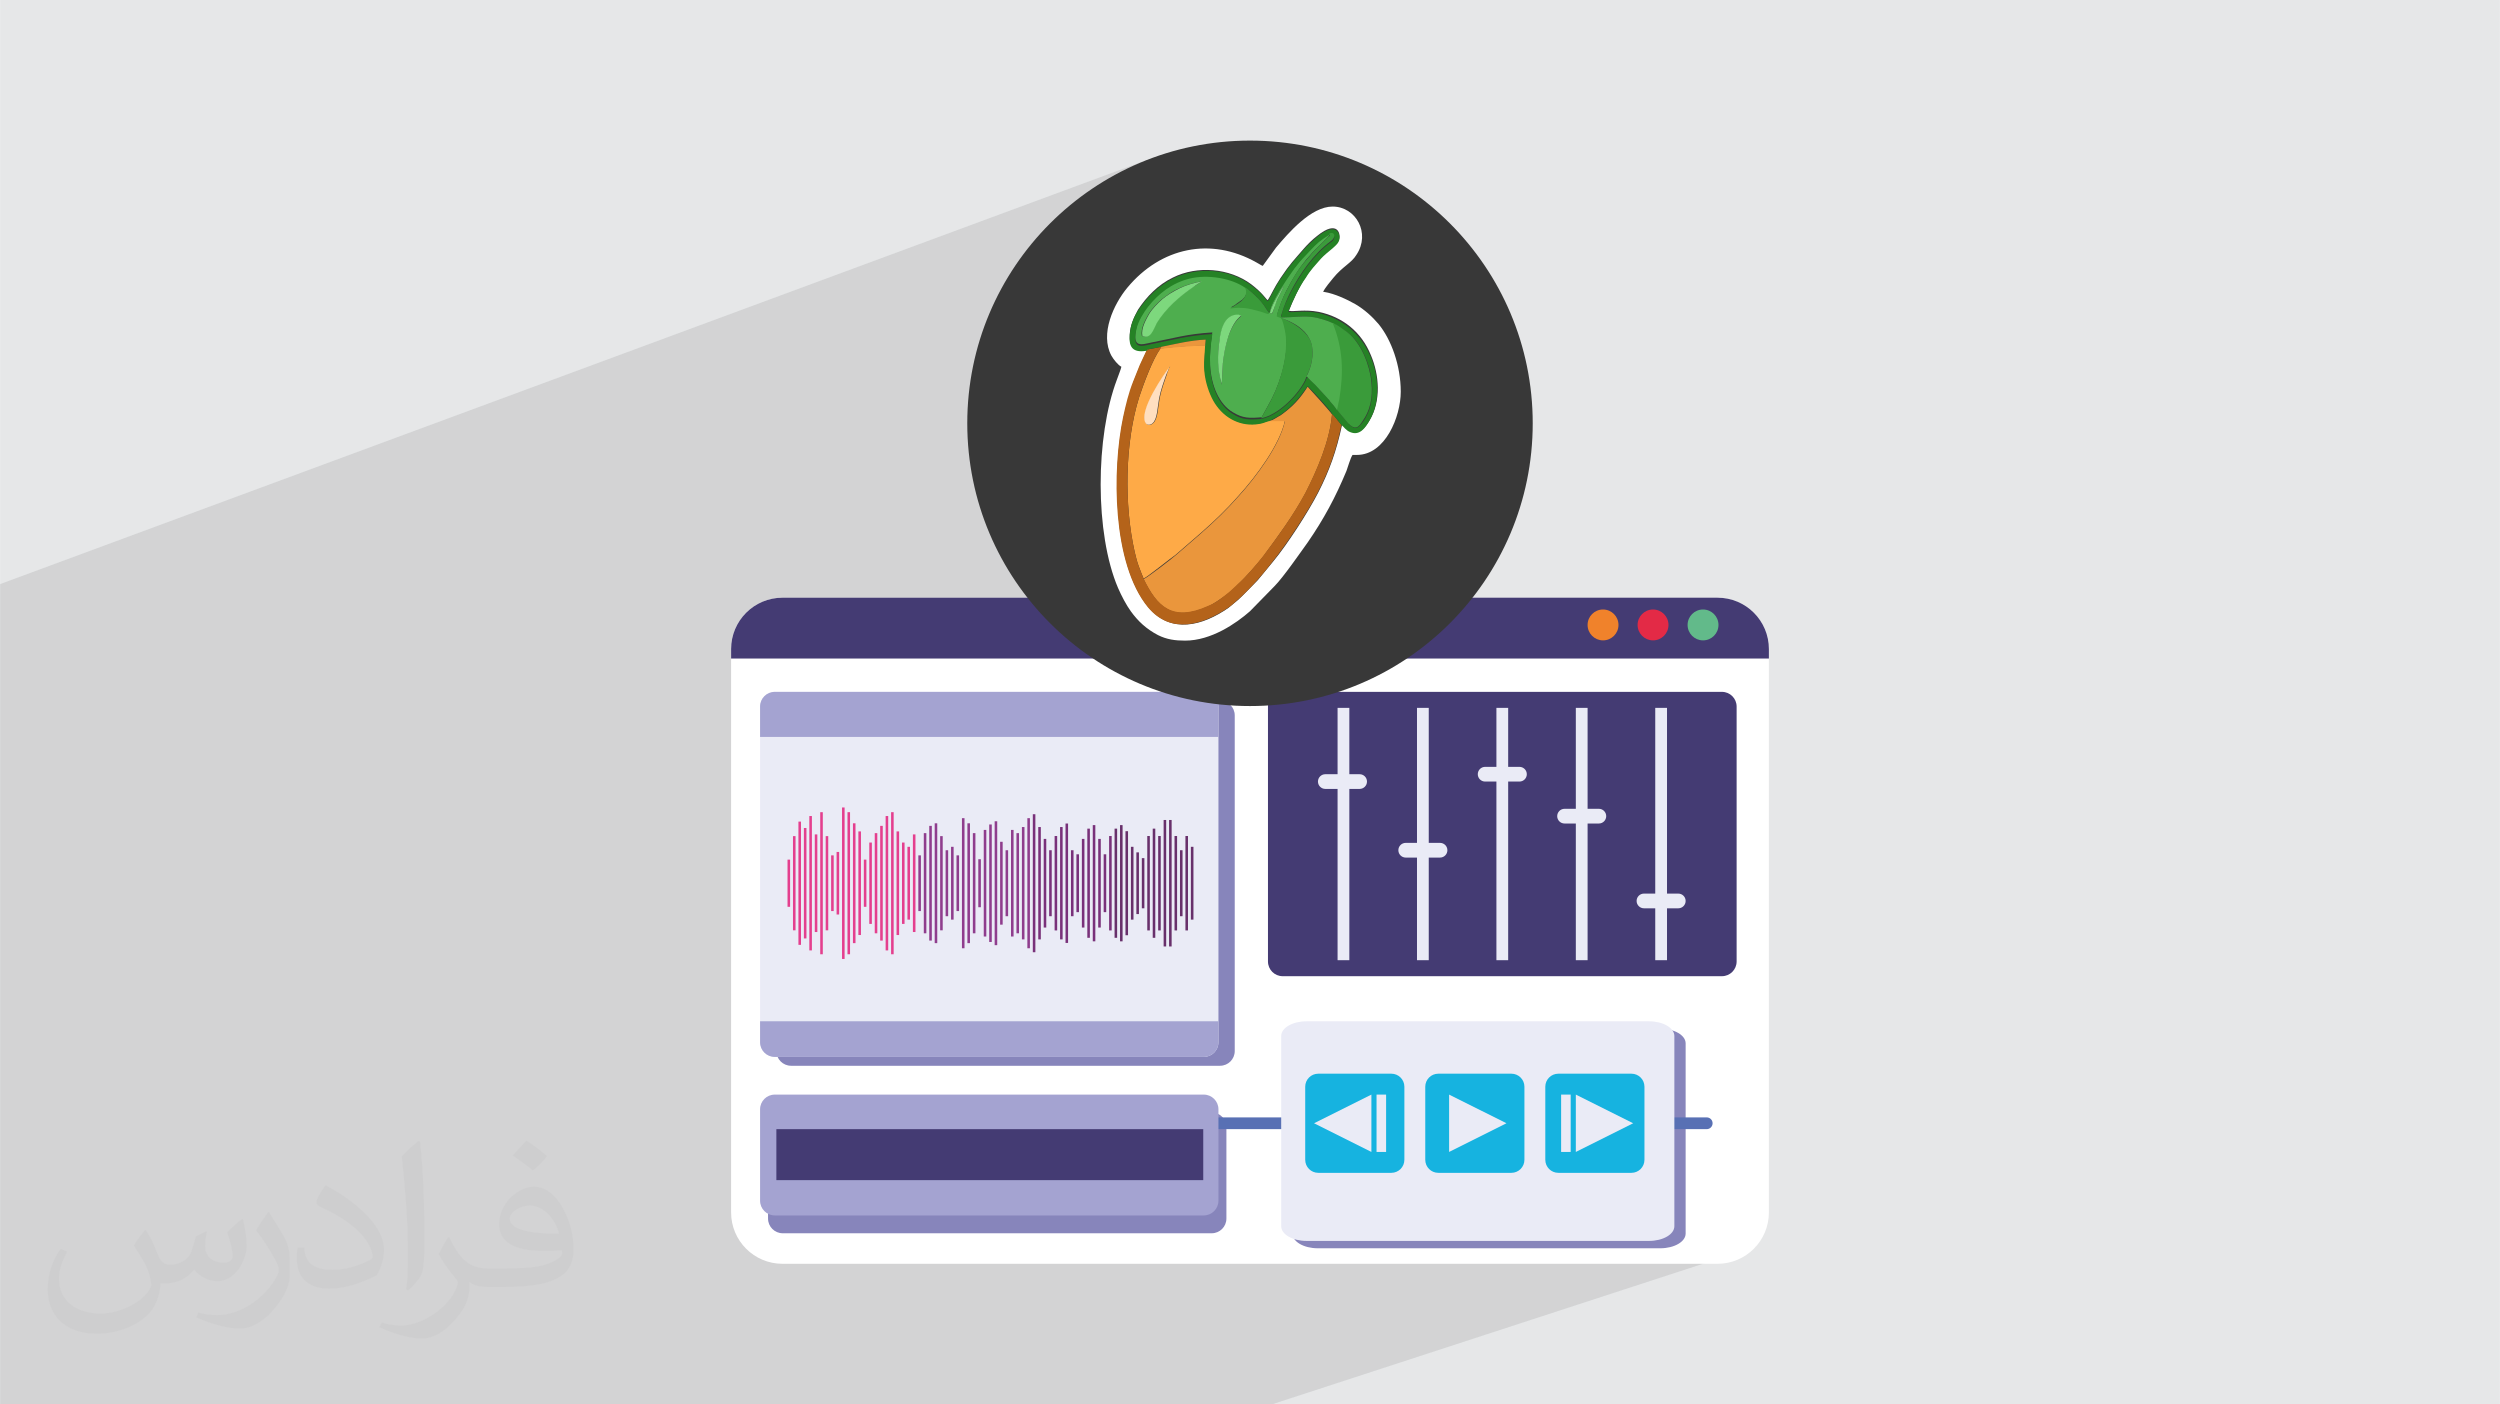
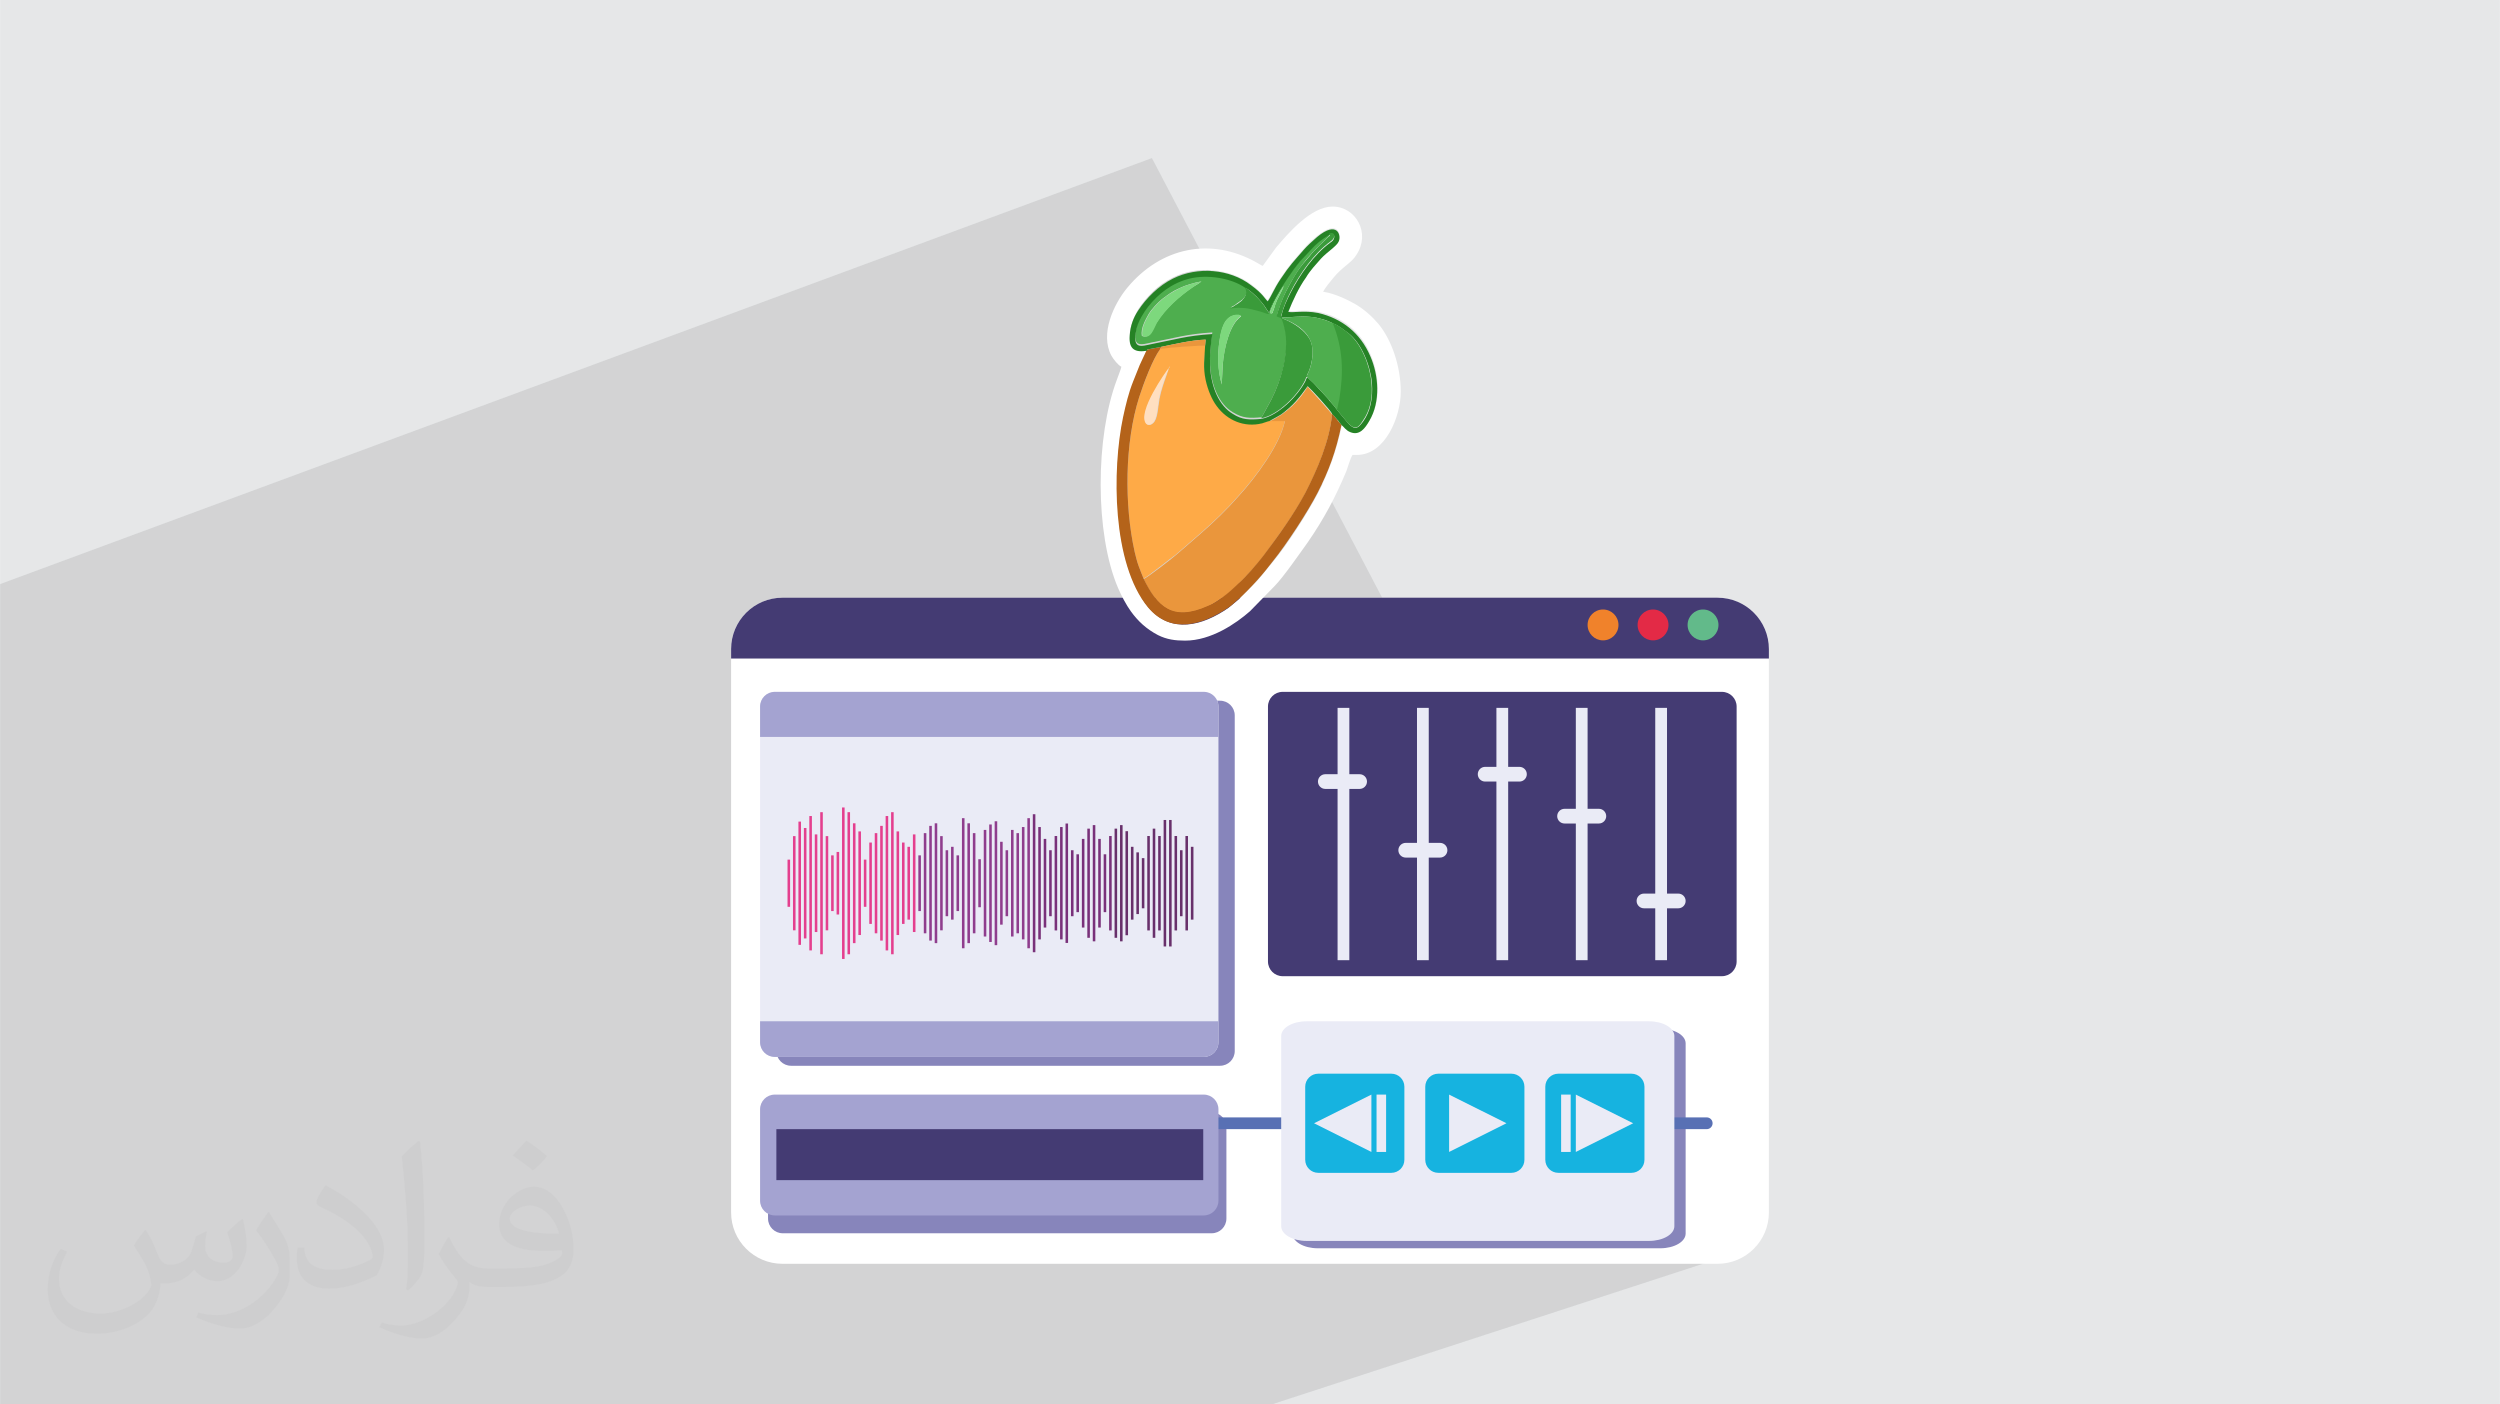
<svg xmlns="http://www.w3.org/2000/svg" xml:space="preserve" width="3.708in" height="2.083in" version="1.0" style="shape-rendering:geometricPrecision; text-rendering:geometricPrecision; image-rendering:optimizeQuality; fill-rule:evenodd; clip-rule:evenodd" viewBox="0 0 3702.73 2080.18">
  <defs>
    <style type="text/css">
   
    .fil23 {fill:#258225}
    .fil17 {fill:#383838}
    .fil24 {fill:#3A9B3A}
    .fil21 {fill:#4EAE4E}
    .fil25 {fill:#7DD87D}
    .fil22 {fill:#B4631A}
    .fil0 {fill:#E6E7E8}
    .fil20 {fill:#EA963C}
    .fil19 {fill:#FEAA47}
    .fil26 {fill:#FFDFC0}
    .fil18 {fill:white}
    .fil9 {fill:#F0822B;fill-rule:nonzero}
    .fil8 {fill:#E32A46;fill-rule:nonzero}
    .fil12 {fill:#E43F8E;fill-rule:nonzero}
    .fil10 {fill:#EAEBF6;fill-rule:nonzero}
    .fil11 {fill:#A4A3D1;fill-rule:nonzero}
    .fil13 {fill:#8F3D8D;fill-rule:nonzero}
    .fil4 {fill:#8785BB;fill-rule:nonzero}
    .fil7 {fill:#62BA8A;fill-rule:nonzero}
    .fil14 {fill:#79317A;fill-rule:nonzero}
    .fil15 {fill:#68306B;fill-rule:nonzero}
    .fil16 {fill:#16B3E0;fill-rule:nonzero}
    .fil6 {fill:#5870B4;fill-rule:nonzero}
    .fil5 {fill:#443B73;fill-rule:nonzero}
    .fil3 {fill:white;fill-rule:nonzero}
    .fil2 {fill:#373435;fill-opacity:0.031}
    .fil1 {fill:#2B2A29;fill-opacity:0.102}
   
  </style>
  </defs>
  <g id="Layer_x0020_1">
    <polygon class="fil0" points="-0,0 3702.73,0 3702.73,2080.18 -0,2080.18 " />
    <polygon class="fil1" points="2416.31,1590.34 2600.81,1846.29 1883.62,2080.18 -0,2080.18 -0,865.15 1706.1,234.13 " />
    <path class="fil2" d="M215.96 1821.93c7.07,10.71 11.65,21.01 16.13,32.45 3.33,6.66 5.09,18.93 20.7,18.93 4.57,0 11.13,-1.35 16.95,-4.57 6.55,-3.44 11.54,-8.64 14.15,-16.53l6.24 -21.01 15.19 -7.49 1.04 1.04c-2.08,7.91 -2.59,15.5 -2.59,21.43 0,17.57 15.19,24.23 27.25,24.23 7.07,0 13.42,-3.44 13.42,-9.89 0,-8.32 -3.53,-22.47 -8.12,-35.16 7.07,-7.07 14.15,-14.15 22.26,-19.87l1.25 0.63c3.53,14.98 5.51,29.75 5.51,39.63 0,9.67 -4.27,20.39 -7.8,27.36 -7.28,13.73 -20.18,24.65 -35.78,24.65 -11.85,0 -25.06,-5.93 -34.12,-16.95l-0.52 0c-8.53,10.61 -21.74,20.18 -42.86,20.18l-6.55 0c-1.04,13.94 -4.05,23.81 -8.64,32.66 -12.58,24.54 -49.92,41.92 -85.08,41.92 -48.89,0 -73.43,-28.19 -73.43,-65.73 0,-23.19 7.59,-44.72 19.24,-60.01l9.56 3.95c-7.28,13.94 -12.17,27.04 -12.17,39.94 0,35.16 28.61,51.9 61.58,51.9 30.58,0 68.44,-19.45 75.31,-42.02 -2.59,-24.65 -11.85,-36.19 -26,-58.66 4.27,-7.49 9.78,-14.98 16.64,-22.98l1.25 0 0 0 0 0 -0.01 -0.04zm563.83 -132.3c10.3,6.45 20.39,14.04 30.27,22.78 -5.51,7.8 -12.38,14.88 -20.91,21.12 -9.89,-8.01 -19.76,-14.88 -29.86,-22.16 6.86,-7.7 13.63,-15.08 20.49,-21.74l0 0 0 0 0 0 0 0 0 0 0.01 0zm5.3 96.11c-16.64,0 -30.27,10.92 -30.27,19.03 0,17.38 33.28,22.78 73.12,22.56 -4.99,-20.39 -22.47,-41.61 -42.86,-41.61l0 0.01zm-37.35 92.99c21.64,0 40.57,-0.63 55.02,-4.27 16.13,-4.05 29.75,-12.17 29.75,-17.78 0,-1.46 0,-3.22 -0.52,-4.68 -9.05,0.83 -19.45,0.83 -28.5,0.83 -29.33,0 -51.79,-6.66 -60.64,-23.09 -2.19,-4.57 -3.74,-9.67 -3.74,-15.5 0,-15.92 6.86,-31.41 18.93,-42.13 10.08,-8.84 21.22,-14.35 32.55,-14.35 20.49,0 36.81,16.44 48.26,42.34 6.24,14.15 10.5,30.47 10.5,51.07 0,13.73 -3.74,25.27 -12.27,33.8 -15.92,15.4 -45.24,21.22 -90.17,21.22l-20.39 0 0 0 -5.3 0c-11.13,0 -19.14,-1.98 -25.48,-6.86l-1.04 0c0.31,2.59 0.52,5.09 0.52,7.49 0,10.08 -3.33,22.98 -10.08,33.28 -19.97,29.64 -41.61,42.53 -60.33,42.53 -18.93,0 -42.13,-7.28 -63.03,-16.75l3.74 -7.28c6.76,2.81 16.13,4.68 29.02,4.68 33.8,0 78.21,-32.45 83.72,-64.17 -1.25,-2.59 -3.53,-6.03 -6.76,-9.67 -9.89,-11.75 -16.13,-21.53 -21.95,-31.82 4.99,-9.89 9.56,-17.78 13.83,-24.96l1.77 -0.21c14.46,29.44 27.56,46.28 56.78,46.28l4.57 0 0 0 21.22 0 0 0 0 0 0 0 0 0 0 0 0.04 0zm-146.45 31.1c2.5,-13.52 2.7,-28.7 2.7,-42.86l0 -21.01c0,-39.21 -4.99,-96.2 -9.05,-133.34 7.07,-7.59 16.95,-16.53 24.75,-22.56l2.29 0.63c5.3,46.7 6.55,100.79 6.55,150.81 0,13.11 -0.52,25.9 -1.77,35.26 -0.73,11.85 -7.59,20.8 -22.26,34.53l-3.22 -1.46zm-150.71 -61.89c0.73,18.41 9.78,32.87 41.4,32.87 19.66,0 36.3,-5.09 54.71,-13.83 3.33,-1.46 5.09,-3.44 5.09,-5.09 0,-11.54 -8.84,-26.83 -23.71,-40.77 -14.46,-13.11 -33.6,-24.65 -51.48,-32.35 -6.14,-2.59 -8.12,-5.3 -8.12,-7.91 0,-5.3 7.07,-16.44 12.9,-24.44l1.98 -0.21c20.49,10.71 43.38,26.63 60.33,44.3 15.4,16.33 24.96,32.87 24.96,50.86 0,13.31 -4.05,25.79 -10.61,37.44 -22.47,11.33 -46.39,19.97 -70.1,19.97 -28.81,0 -48.47,-13.52 -48.47,-45.24 0,-3.44 0,-8.73 1.25,-15.61l9.89 0 0 0 0 0 0 0 0 0 0 0 -0.01 0zm-52.11 -52.32l17.89 28.92c6.55,10.71 12.69,22.37 12.69,40.77l0 23.5c0,19.03 -12.17,39.42 -31.82,59.6 -15.4,13.63 -29.02,19.45 -41.61,19.45 -18.72,0 -40.15,-5.82 -64.9,-16.44l2.81 -7.28c7.8,2.08 16.84,3.84 27.98,3.84 35.58,-0.21 71.97,-26.21 88.61,-57.93 1.98,-3.64 2.7,-7.07 2.7,-9.47 0,-3.64 -1.98,-7.7 -3.53,-11.33 -9.05,-17.05 -19.14,-32.66 -30.27,-47.12 5.82,-9.16 11.65,-17.99 17.99,-26.73l1.46 0.21 0 0 0 0 0 0 0 0 0 0 -0.01 0z" />
    <g id="_2623590664304">
      <g>
        <path class="fil3" d="M1082.77 1795.82c0,42.03 34.07,76.11 76.11,76.11l1384.95 0c42.05,0 76.11,-34.08 76.11,-76.11l0 -834.41c0,-42.03 -34.07,-76.11 -76.11,-76.11l-1384.95 0c-42.04,0 -76.11,34.08 -76.11,76.11l0 834.41z" />
        <path class="fil4" d="M1137.48 1804.93c0,12.04 9.75,21.78 21.78,21.78l635.37 0c12.03,0 21.79,-9.74 21.79,-21.78l0 -135.42c0,-12.04 -9.75,-21.79 -21.79,-21.79l-635.37 0c-12.03,0 -21.78,9.75 -21.78,21.79l0 135.42z" />
        <path class="fil4" d="M2496.64 1827.14c0,12.04 -16.79,21.8 -37.51,21.8l-507.37 0c-20.71,0 -37.49,-9.76 -37.49,-21.8l0 -281.72c0,-12.03 16.79,-21.79 37.49,-21.79l507.37 0c20.71,0 37.51,9.76 37.51,21.79l0 281.72z" />
        <path class="fil4" d="M1828.76 1556.83c0,12.03 -9.76,21.78 -21.78,21.78l-635.36 0c-12.03,0 -21.79,-9.75 -21.79,-21.78l0 -497.2c0,-12.03 9.76,-21.76 21.79,-21.76l635.36 0c12.03,0 21.78,9.74 21.78,21.76l0 497.2z" />
        <path class="fil5" d="M2619.95 975.39l0 -13.98c0,-42.03 -34.07,-76.11 -76.11,-76.11l-1384.95 0c-42.04,0 -76.11,34.08 -76.11,76.11l0 13.98 1537.17 0z" />
        <path class="fil6" d="M1166.35 1663.76c0,4.82 3.9,8.73 8.72,8.73l1352.79 0c4.8,0 8.7,-3.92 8.7,-8.73 0,-4.79 -3.9,-8.69 -8.7,-8.69l-1352.79 0c-4.82,0 -8.72,3.9 -8.72,8.69z" />
        <path class="fil7" d="M2499.53 925.66c0,12.63 10.23,22.86 22.86,22.86 12.65,0 22.88,-10.23 22.88,-22.86 0,-12.65 -10.23,-22.88 -22.88,-22.88 -12.63,0 -22.86,10.23 -22.86,22.88z" />
        <path class="fil8" d="M2425.48 925.66c0,12.63 10.23,22.86 22.86,22.86 12.63,0 22.87,-10.23 22.87,-22.86 0,-12.65 -10.23,-22.88 -22.87,-22.88 -12.63,0 -22.86,10.23 -22.86,22.88z" />
        <path class="fil9" d="M2351.4 925.66c0,12.63 10.25,22.86 22.88,22.86 12.63,0 22.87,-10.23 22.87,-22.86 0,-12.65 -10.23,-22.88 -22.87,-22.88 -12.63,0 -22.88,10.23 -22.88,22.88z" />
        <path class="fil10" d="M1804.63 1543.74c0,12.04 -9.75,21.78 -21.79,21.78l-635.36 0c-12.03,0 -21.79,-9.74 -21.79,-21.78l0 -497.19c0,-12.03 9.76,-21.78 21.79,-21.78l635.36 0c12.04,0 21.79,9.75 21.79,21.78l0 497.19z" />
        <path class="fil11" d="M1125.69 1512.73l0 31.01c0,12.04 9.76,21.78 21.79,21.78l635.36 0c12.04,0 21.79,-9.74 21.79,-21.78l0 -31.01 -678.94 0z" />
        <path class="fil11" d="M1804.63 1091.58l0 -45.03c0,-12.03 -9.75,-21.78 -21.79,-21.78l-635.36 0c-12.03,0 -21.79,9.75 -21.79,21.78l0 45.03 678.94 0z" />
        <polygon class="fil12" points="1170.16,1343.16 1166.35,1343.16 1166.35,1273.28 1170.16,1273.28 " />
        <polygon class="fil12" points="1178.22,1377.99 1174.43,1377.99 1174.43,1238.46 1178.22,1238.46 " />
        <polygon class="fil12" points="1186.3,1399.52 1182.5,1399.52 1182.5,1216.93 1186.3,1216.93 " />
        <polygon class="fil12" points="1194.38,1390.01 1190.57,1390.01 1190.57,1226.41 1194.38,1226.41 " />
        <polygon class="fil12" points="1202.45,1407.74 1198.64,1407.74 1198.64,1208.7 1202.45,1208.7 " />
        <polygon class="fil12" points="1210.52,1380.52 1206.72,1380.52 1206.72,1235.92 1210.52,1235.92 " />
        <polygon class="fil12" points="1218.6,1413.45 1214.8,1413.45 1214.8,1202.99 1218.6,1202.99 " />
        <polygon class="fil12" points="1226.66,1377.99 1222.87,1377.99 1222.87,1238.46 1226.66,1238.46 " />
        <polygon class="fil12" points="1234.74,1349.48 1230.94,1349.48 1230.94,1266.95 1234.74,1266.95 " />
        <polygon class="fil12" points="1242.82,1354.55 1239.02,1354.55 1239.02,1261.9 1242.82,1261.9 " />
        <polygon class="fil12" points="1250.89,1420.4 1247.09,1420.4 1247.09,1196.02 1250.89,1196.02 " />
        <polygon class="fil12" points="1258.96,1413.45 1255.16,1413.45 1255.16,1202.99 1258.96,1202.99 " />
        <polygon class="fil12" points="1267.03,1396.98 1263.24,1396.98 1263.24,1219.46 1267.03,1219.46 " />
        <polygon class="fil12" points="1275.11,1384.95 1271.31,1384.95 1271.31,1231.48 1275.11,1231.48 " />
        <polygon class="fil12" points="1283.18,1343.16 1279.38,1343.16 1279.38,1273.28 1283.18,1273.28 " />
        <polygon class="fil12" points="1291.26,1368.48 1287.46,1368.48 1287.46,1247.96 1291.26,1247.96 " />
        <polygon class="fil12" points="1299.33,1382.41 1295.53,1382.41 1295.53,1234.03 1299.33,1234.03 " />
        <polygon class="fil12" points="1307.41,1393.18 1303.6,1393.18 1303.6,1223.26 1307.41,1223.26 " />
        <polygon class="fil12" points="1315.48,1407.74 1311.67,1407.74 1311.67,1208.7 1315.48,1208.7 " />
        <polygon class="fil12" points="1323.55,1413.45 1319.75,1413.45 1319.75,1202.99 1323.55,1202.99 " />
        <polygon class="fil12" points="1331.63,1384.95 1327.83,1384.95 1327.83,1231.48 1331.63,1231.48 " />
        <polygon class="fil12" points="1339.7,1368.48 1335.9,1368.48 1335.9,1247.96 1339.7,1247.96 " />
        <polygon class="fil12" points="1347.77,1362.16 1343.97,1362.16 1343.97,1254.28 1347.77,1254.28 " />
        <polygon class="fil12" points="1355.85,1380.52 1352.05,1380.52 1352.05,1235.92 1355.85,1235.92 " />
        <polygon class="fil13" points="1363.92,1349.48 1360.12,1349.48 1360.12,1266.95 1363.92,1266.95 " />
        <polygon class="fil13" points="1371.99,1382.41 1368.19,1382.41 1368.19,1234.03 1371.99,1234.03 " />
        <polygon class="fil13" points="1380.07,1393.18 1376.27,1393.18 1376.27,1223.26 1380.07,1223.26 " />
        <polygon class="fil13" points="1388.13,1396.98 1384.34,1396.98 1384.34,1219.46 1388.13,1219.46 " />
        <polygon class="fil13" points="1396.21,1377.99 1392.41,1377.99 1392.41,1238.46 1396.21,1238.46 " />
        <polygon class="fil13" points="1404.28,1357.09 1400.49,1357.09 1400.49,1259.35 1404.28,1259.35 " />
        <polygon class="fil13" points="1412.36,1362.16 1408.56,1362.16 1408.56,1254.28 1412.36,1254.28 " />
        <polygon class="fil13" points="1420.44,1349.48 1416.63,1349.48 1416.63,1266.95 1420.44,1266.95 " />
        <polygon class="fil13" points="1428.51,1404.57 1424.7,1404.57 1424.7,1211.86 1428.51,1211.86 " />
        <polygon class="fil13" points="1436.58,1396.98 1432.78,1396.98 1432.78,1219.46 1436.58,1219.46 " />
        <polygon class="fil13" points="1444.66,1382.41 1440.85,1382.41 1440.85,1234.03 1444.66,1234.03 " />
        <polygon class="fil13" points="1452.73,1343.78 1448.92,1343.78 1448.92,1272.66 1452.73,1272.66 " />
        <polygon class="fil13" points="1460.8,1387.16 1457,1387.16 1457,1229.26 1460.8,1229.26 " />
        <polygon class="fil13" points="1468.87,1395.25 1465.08,1395.25 1465.08,1221.2 1468.87,1221.2 " />
        <polygon class="fil13" points="1476.95,1399.98 1473.15,1399.98 1473.15,1216.45 1476.95,1216.45 " />
        <polygon class="fil13" points="1485.02,1369.59 1481.23,1369.59 1481.23,1246.84 1485.02,1246.84 " />
        <polygon class="fil13" points="1493.1,1357.09 1489.3,1357.09 1489.3,1259.35 1493.1,1259.35 " />
        <polygon class="fil13" points="1501.16,1387.16 1497.37,1387.16 1497.37,1229.26 1501.16,1229.26 " />
        <polygon class="fil13" points="1509.24,1382.41 1505.44,1382.41 1505.44,1234.03 1509.24,1234.03 " />
        <polygon class="fil13" points="1517.32,1391.44 1513.52,1391.44 1513.52,1225 1517.32,1225 " />
        <polygon class="fil13" points="1525.38,1404.57 1521.59,1404.57 1521.59,1211.86 1525.38,1211.86 " />
        <polygon class="fil14" points="1533.46,1410.45 1529.66,1410.45 1529.66,1206.02 1533.46,1206.02 " />
        <polygon class="fil14" points="1541.54,1391.44 1537.74,1391.44 1537.74,1225 1541.54,1225 " />
        <polygon class="fil14" points="1549.61,1373.88 1545.8,1373.88 1545.8,1242.57 1549.61,1242.57 " />
        <polygon class="fil14" points="1557.69,1357.09 1553.88,1357.09 1553.88,1259.35 1557.69,1259.35 " />
        <polygon class="fil14" points="1565.76,1378.15 1561.96,1378.15 1561.96,1238.29 1565.76,1238.29 " />
        <polygon class="fil14" points="1573.83,1391.44 1570.04,1391.44 1570.04,1225 1573.83,1225 " />
        <polygon class="fil14" points="1581.9,1396.67 1578.11,1396.67 1578.11,1219.79 1581.9,1219.79 " />
        <polygon class="fil14" points="1589.98,1357.09 1586.18,1357.09 1586.18,1259.35 1589.98,1259.35 " />
        <polygon class="fil14" points="1598.05,1351.07 1594.25,1351.07 1594.25,1265.37 1598.05,1265.37 " />
        <polygon class="fil14" points="1606.13,1373.88 1602.33,1373.88 1602.33,1242.57 1606.13,1242.57 " />
        <polygon class="fil14" points="1614.2,1389.07 1610.4,1389.07 1610.4,1227.37 1614.2,1227.37 " />
        <polygon class="fil14" points="1622.27,1394.3 1618.47,1394.3 1618.47,1222.14 1622.27,1222.14 " />
        <polygon class="fil14" points="1630.34,1373.88 1626.54,1373.88 1626.54,1242.57 1630.34,1242.57 " />
        <polygon class="fil14" points="1638.42,1351.07 1634.62,1351.07 1634.62,1265.37 1638.42,1265.37 " />
        <polygon class="fil14" points="1646.49,1378.15 1642.69,1378.15 1642.69,1238.29 1646.49,1238.29 " />
        <polygon class="fil15" points="1654.57,1389.07 1650.77,1389.07 1650.77,1227.37 1654.57,1227.37 " />
        <polygon class="fil15" points="1662.64,1394.3 1658.84,1394.3 1658.84,1222.14 1662.64,1222.14 " />
        <polygon class="fil15" points="1670.71,1385.27 1666.91,1385.27 1666.91,1231.15 1670.71,1231.15 " />
        <polygon class="fil15" points="1678.79,1362.16 1674.99,1362.16 1674.99,1254.28 1678.79,1254.28 " />
        <polygon class="fil15" points="1686.86,1353.92 1683.06,1353.92 1683.06,1262.52 1686.86,1262.52 " />
        <polygon class="fil15" points="1694.93,1345.38 1691.13,1345.38 1691.13,1271.06 1694.93,1271.06 " />
        <polygon class="fil15" points="1703.01,1378.15 1699.21,1378.15 1699.21,1238.29 1703.01,1238.29 " />
        <polygon class="fil15" points="1711.08,1389.07 1707.28,1389.07 1707.28,1227.37 1711.08,1227.37 " />
        <polygon class="fil15" points="1719.15,1378.15 1715.36,1378.15 1715.36,1238.29 1719.15,1238.29 " />
        <polygon class="fil15" points="1727.22,1401.89 1723.43,1401.89 1723.43,1214.55 1727.22,1214.55 " />
        <polygon class="fil15" points="1735.3,1401.89 1731.5,1401.89 1731.5,1214.55 1735.3,1214.55 " />
        <polygon class="fil15" points="1743.37,1378.15 1739.57,1378.15 1739.57,1238.29 1743.37,1238.29 " />
        <polygon class="fil15" points="1751.45,1357.09 1747.65,1357.09 1747.65,1259.35 1751.45,1259.35 " />
        <polygon class="fil15" points="1759.52,1378.15 1755.72,1378.15 1755.72,1238.29 1759.52,1238.29 " />
        <polygon class="fil15" points="1767.6,1362.16 1763.79,1362.16 1763.79,1254.28 1767.6,1254.28 " />
        <path class="fil5" d="M2572.15 1424.13c0,12.04 -9.76,21.8 -21.78,21.8l-650.62 0c-12.03,0 -21.77,-9.75 -21.77,-21.8l0 -377.58c0,-12.03 9.75,-21.78 21.77,-21.78l650.62 0c12.03,0 21.78,9.75 21.78,21.78l0 377.58z" />
        <polygon class="fil10" points="1998.5,1422.23 1981.08,1422.23 1981.08,1048.49 1998.5,1048.49 " />
        <polygon class="fil10" points="2116.13,1422.23 2098.72,1422.23 2098.72,1048.49 2116.13,1048.49 " />
        <polygon class="fil10" points="2233.77,1422.23 2216.35,1422.23 2216.35,1048.49 2233.77,1048.49 " />
        <polygon class="fil10" points="2351.4,1422.23 2333.98,1422.23 2333.98,1048.49 2351.4,1048.49 " />
        <polygon class="fil10" points="2469.04,1422.23 2451.62,1422.23 2451.62,1048.49 2469.04,1048.49 " />
        <path class="fil10" d="M2479.93 1816.26c0,12.03 -16.78,21.78 -37.49,21.78l-507.38 0c-20.7,0 -37.49,-9.76 -37.49,-21.78l0 -281.73c0,-12.04 16.79,-21.8 37.49,-21.8l507.38 0c20.71,0 37.49,9.76 37.49,21.8l0 281.73z" />
        <path class="fil10" d="M1952.03 1157.65c0,6.02 4.88,10.89 10.9,10.89l50.83 0c6.01,0 10.89,-4.87 10.89,-10.89 0,-6.02 -4.88,-10.89 -10.89,-10.89l-50.83 0c-6.02,0 -10.9,4.87 -10.9,10.89z" />
        <path class="fil10" d="M2071.12 1259.35c0,6.02 4.88,10.89 10.89,10.89l50.83 0c6.02,0 10.9,-4.87 10.9,-10.89 0,-6.02 -4.88,-10.89 -10.9,-10.89l-50.83 0c-6.01,0 -10.89,4.87 -10.89,10.89z" />
        <path class="fil10" d="M2188.75 1146.76c0,6 4.88,10.89 10.89,10.89l50.83 0c6.02,0 10.9,-4.89 10.9,-10.89 0,-6.02 -4.88,-10.9 -10.9,-10.9l-50.83 0c-6.01,0 -10.89,4.89 -10.89,10.9z" />
        <path class="fil10" d="M2306.38 1208.89c0,6.01 4.89,10.89 10.89,10.89l50.83 0c6.02,0 10.89,-4.89 10.89,-10.89 0,-6.03 -4.87,-10.9 -10.89,-10.9l-50.83 0c-6,0 -10.89,4.87 -10.89,10.9z" />
        <path class="fil10" d="M2424.01 1334.48c0,6.02 4.89,10.9 10.91,10.9l50.81 0c6.02,0 10.9,-4.88 10.9,-10.9 0,-6.02 -4.88,-10.9 -10.9,-10.9l-50.81 0c-6.02,0 -10.91,4.88 -10.91,10.9z" />
        <path class="fil16" d="M2080.03 1717.89c0,10.66 -8.66,19.31 -19.32,19.31l-108.23 0c-10.67,0 -19.33,-8.65 -19.33,-19.31l0 -108.24c0,-10.66 8.66,-19.31 19.33,-19.31l108.23 0c10.66,0 19.32,8.65 19.32,19.31l0 108.24z" />
        <path class="fil16" d="M2257.84 1717.89c0,10.66 -8.66,19.31 -19.33,19.31l-108.23 0c-10.67,0 -19.32,-8.65 -19.32,-19.31l0 -108.24c0,-10.66 8.65,-19.31 19.32,-19.31l108.23 0c10.67,0 19.33,8.65 19.33,19.31l0 108.24z" />
        <path class="fil16" d="M2435.63 1717.89c0,10.66 -8.64,19.31 -19.31,19.31l-108.23 0c-10.68,0 -19.33,-8.65 -19.33,-19.31l0 -108.24c0,-10.66 8.65,-19.31 19.33,-19.31l108.23 0c10.68,0 19.31,8.65 19.31,19.31l0 108.24z" />
        <polygon class="fil10" points="2146.27,1706.26 2146.27,1621.3 2231.23,1663.76 " />
        <polygon class="fil10" points="2333.98,1706.26 2333.98,1621.3 2418.93,1663.76 " />
        <polygon class="fil10" points="2312.2,1706.26 2326.35,1706.26 2326.35,1621.3 2312.2,1621.3 " />
        <polygon class="fil10" points="2031.18,1706.26 2031.18,1621.3 1946.23,1663.76 " />
        <polygon class="fil10" points="2052.96,1706.26 2038.8,1706.26 2038.8,1621.3 2052.96,1621.3 " />
        <path class="fil11" d="M1125.69 1778.49c0,12.03 9.76,21.8 21.79,21.8l635.36 0c12.04,0 21.79,-9.77 21.79,-21.8l0 -135.41c0,-12.03 -9.75,-21.78 -21.79,-21.78l-635.36 0c-12.03,0 -21.79,9.76 -21.79,21.78l0 135.41z" />
        <polygon class="fil5" points="1149.83,1748.01 1782.12,1748.01 1782.12,1672.49 1149.83,1672.49 " />
      </g>
      <g>
-         <circle class="fil17" cx="1851.36" cy="627.02" r="418.77" />
        <path class="fil18" d="M1987.67 629.48c-8.21,38.59 -18.88,68.15 -35.3,100.18 -14.78,28.74 -45.98,77.18 -66.52,101.82 -8.21,9.85 -14.78,18.07 -23,27.92 -6.57,6.57 -22.99,23.81 -29.55,29.56 -4.93,4.1 -8.21,6.57 -13.96,11.49 -37.77,26.27 -84.57,39.41 -118.24,-0.82 -53.37,-64.04 -53.37,-203.64 -36.95,-281.64 4.1,-18.07 9.04,-36.13 14.78,-52.55 3.28,-8.21 6.57,-16.42 9.85,-24.64l10.68 -22.99c-18.89,3.29 -27.1,-2.46 -26.28,-22.17 0.82,-14.78 6.57,-26.27 12.32,-36.95 12.32,-18.88 29.56,-36.95 51.72,-47.62 36.13,-18.07 83.76,-13.96 115.78,9.85 18.07,13.96 20.53,20.54 24.64,23.81 5.75,-9.03 9.03,-18.06 18.88,-32.84 14.78,-22.16 19.71,-26.27 34.49,-43.52 4.93,-5.75 13.14,-13.96 19.71,-18.88 31.2,-25.45 36.13,-1.64 32.03,6.57 -3.29,6.57 -17.25,15.59 -26.28,25.45l-11.49 13.14c-4.1,4.93 -7.39,9.85 -10.66,14.78 -9.86,14.78 -18.89,34.49 -25.46,50.91 8.21,1.64 22.99,-2.46 44.34,1.64 35.31,7.39 63.23,29.56 77.19,64.04 12.32,28.75 15.59,67.34 -1.64,96.08 -5.75,9.86 -14.78,22.17 -27.91,16.42 -5.75,-2.46 -9.85,-8.21 -13.13,-10.68l0 0 0 1.65 -0.02 0zm-27.91 -197.07c1.64,-4.93 11.49,-16.43 14.78,-20.52 13.96,-17.24 27.1,-22.17 34.49,-34.49 21.35,-32.03 -0.82,-71.44 -35.31,-71.44 -32.03,0 -65.69,39.41 -83.76,60.77l-19.71 27.1c-2.46,-0.82 -5.75,-3.29 -9.03,-4.93 -68.15,-38.59 -142.05,-22.17 -191.32,36.95 -20.53,24.64 -41.05,68.98 -23.81,100.99 3.29,5.75 9.86,13.96 14.78,16.42 -0.82,4.1 -4.93,13.96 -6.57,18.89 -32.03,84.57 -32.84,228.26 1.64,308.74 4.93,11.49 12.32,25.45 18.88,34.48 10.68,14.78 23,26.28 40.23,35.31 13.14,6.57 25.45,8.21 40.23,8.21 38.59,0 75.54,-25.45 96.07,-43.52l36.13 -36.94c13.14,-13.14 38.59,-50.09 49.27,-64.87 23.81,-34.49 41.05,-66.51 57.48,-105.93 2.46,-6.57 5.75,-18.88 9.03,-23.81l6.57 0c41.88,0 64.86,-56.66 64.86,-93.6 0,-38.59 -13.96,-77.18 -32.84,-100.18 -9.03,-10.68 -20.52,-21.35 -34.49,-29.56 -11.49,-6.57 -30.38,-15.6 -45.98,-18.07l0 0 -1.64 0 0.01 0z" />
        <path class="fil19" d="M1732.31 543.27c-0.82,3.29 -3.29,7.39 -4.1,11.49 -4.11,11.49 -8.2,23 -10.68,35.3 -2.46,13.13 -2.46,31.2 -9.86,36.95 -2.46,2.46 -7.39,4.1 -9.85,0 -12.32,-16.42 28.74,-74.72 35.31,-83.75l-0.83 0 0 0zm-13.96 -26.28c-10.68,13.96 -24.64,51.73 -31.2,71.44 -21.35,68.15 -22.17,160.12 -6.57,229.09 1.64,6.57 3.29,13.96 5.75,20.53 2.46,6.57 4.93,13.13 7.39,18.88 4.93,-1.64 40.23,-30.38 47.62,-35.3l36.95 -32.03c19.71,-17.24 38.6,-35.3 55.84,-55.01 26.27,-28.74 61.59,-76.36 68.97,-111.67l-22.17 0c-2.46,0 -8.21,2.46 -10.68,3.29 -26.28,6.57 -52.55,-4.11 -67.33,-25.45 -7.39,-9.85 -13.14,-23.81 -16.43,-38.6 -4.1,-19.71 -2.46,-31.2 -0.82,-50.91 -11.49,0 -22.99,0.82 -34.48,1.64 -9.86,0.82 -22.17,1.64 -32.02,3.29l0 0 -0.82 0.82 0 -0.01z" />
        <path class="fil20" d="M1880.92 623.73l22.18 0c-7.39,35.3 -42.7,82.93 -68.98,111.67 -17.24,19.71 -36.13,37.78 -55.84,55.02l-36.95 32.03c-6.56,5.75 -42.69,33.66 -47.62,35.3 19.71,40.23 41.88,64.87 96.07,40.23 9.03,-4.1 16.42,-9.85 23.81,-14.78 9.86,-7.39 13.14,-10.68 20.52,-18.07 9.86,-9.03 28.74,-30.38 36.95,-41.05 22.17,-30.38 44.34,-59.94 62.41,-93.61 17.24,-33.66 36.13,-77.18 39.41,-116.6 -1.64,-3.29 -33.66,-38.59 -36.13,-41.05 -11.5,18.07 -22.17,29.55 -39.41,41.87 -6.57,4.11 -15.6,9.04 -17.24,9.85l0 0 0.81 -0.82 0 0z" />
        <path class="fil21" d="M1809.49 569.54c-5.75,-20.52 -6.57,-43.52 -3.29,-64.86 2.46,-14.78 6.57,-36.95 24.64,-37.78 0.82,0 3.28,0 4.1,0 0,0 0.82,0 1.64,0.82 1.64,0.82 0.82,0 1.64,0.82 -17.24,12.32 -25.45,47.62 -27.1,70.62l-1.64 31.2 0 -0.82 0.02 0zm71.44 -105.91c0.82,-8.21 16.43,-35.3 20.53,-40.23 -2.46,6.57 -6.57,13.96 -9.85,20.52 -1.64,4.1 -3.29,7.39 -4.1,11.49 -3.29,8.21 -1.64,9.85 -6.57,8.21l0 0 0 0 -0.01 0.01zm-189.67 33.66c-2.46,-10.68 5.75,-24.64 9.85,-32.03 4.93,-8.21 13.14,-16.42 19.71,-22.16 9.04,-6.57 14.78,-11.5 26.28,-16.43 8.21,-4.1 22.18,-8.21 32.03,-9.85 -3.29,3.29 -8.21,5.75 -12.32,8.21 -20.52,13.96 -41.06,32.02 -54.19,53.37 -4.93,8.21 -9.04,24.64 -22.18,18.88l0 0 0.82 0 0.01 0zm188.85 -34.49l-0.82 0.82c-4.1,-0.82 -9.04,-2.46 -13.14,-4.1 -16.42,-4.93 -26.28,-6.57 -43.52,-4.11 2.46,-1.64 6.57,-3.29 9.03,-5.75 2.46,-1.64 5.75,-4.1 8.21,-5.75 1.64,-1.64 4.93,-4.93 5.75,-8.21 2.46,-4.93 0.82,-7.39 -0.82,-11.49 -19.71,-15.6 -56.66,-20.53 -82.93,-13.96 -26.28,6.57 -45.99,22.16 -61.59,41.87 -6.57,7.39 -14.78,21.36 -17.24,33.67 -6.57,30.38 7.39,24.64 23,21.35 34.49,-6.57 50.91,-12.32 89.5,-14.78 -2.46,18.07 -4.1,29.55 -3.28,48.44 0.81,14.78 4.1,29.55 9.85,41.88 5.75,12.32 13.96,22.17 23.81,27.92 14.78,9.03 24.64,9.03 42.69,7.39l9.03 -16.42c16.42,-27.91 28.74,-65.69 27.92,-98.53 0,-7.39 -1.64,-14.78 -3.29,-22.17 -4.1,-15.6 -4.1,-9.85 -10.68,-13.96 1.64,-9.03 9.85,-29.56 13.96,-36.95 9.03,-17.24 17.24,-31.2 29.55,-45.98l5.75 -6.57c6.57,-8.21 23.81,-23 27.91,-28.74 0.82,-0.82 0.82,-0.82 1.64,-1.64 0,-1.64 0.82,-0.82 -0.82,-1.64 -13.14,8.21 -17.24,12.32 -27.92,23l-12.32 13.13c-4.1,4.93 -7.39,9.03 -11.49,13.96 -9.85,12.32 -36.13,50.91 -36.95,65.68l0 0 -0.82 1.63 0 0.02 0 0z" />
        <path class="fil22" d="M1698.64 517.81l-10.68 23c-3.29,8.21 -6.57,16.42 -9.85,24.64 -6.57,16.43 -10.68,33.66 -14.78,52.55 -16.43,78.01 -16.43,216.78 36.94,281.64 33.67,40.23 80.47,26.27 118.24,0.82 6.57,-4.1 9.03,-7.39 13.96,-11.49 6.57,-4.93 23,-22.17 29.56,-29.56 8.21,-9.03 14.78,-17.24 23,-27.91 20.52,-25.45 51.72,-73.08 66.51,-101.82 16.42,-32.03 27.1,-60.77 35.3,-100.18l-3.29 -4.11c-1.64,-1.64 -2.46,-2.46 -3.28,-4.1 -2.46,-2.46 -4.11,-5.75 -7.39,-8.2 -3.29,39.41 -22.18,82.93 -39.41,116.6 -18.07,33.66 -40.23,64.04 -62.41,93.6 -8.21,10.68 -27.1,32.85 -36.95,41.05 -8.21,7.39 -10.66,10.68 -20.52,18.07 -7.39,5.75 -14.78,11.49 -23.81,14.78 -54.19,24.64 -76.36,0 -96.08,-40.23 -2.46,-5.75 -4.93,-12.32 -7.39,-18.88 -2.46,-6.57 -4.11,-13.96 -5.75,-20.53 -15.6,-69.79 -14.78,-161.76 6.57,-229.08 6.57,-20.54 20.53,-57.48 31.2,-71.44 0.82,-1.64 0.82,-2.46 1.64,-3.28l-21.35 4.1 0 0 0 0 0.01 -0.02z" />
        <path class="fil23" d="M1898.99 470.18c13.96,0 27.1,-2.46 41.88,-0.82 10.68,0.82 25.46,4.93 33.66,9.85 7.39,2.46 16.43,9.85 22.17,13.96 19.71,14.78 32.84,47.62 35.31,73.91 1.64,23.81 -2.46,42.69 -13.14,57.48 -7.39,9.86 -11.5,13.14 -21.35,3.29l-16.43 -19.71c-1.64,-2.46 -3.28,-4.11 -4.93,-6.57l-5.75 -6.57c-1.64,-1.64 -1.64,-1.64 -2.47,-3.29l-19.71 -21.35c-3.29,-4.1 -9.85,-9.03 -11.49,-11.49 -1.64,0.82 0,0 -1.64,1.64l-1.64 4.1c-11.49,22.17 -40.23,50.91 -64.87,55.84 -18.07,1.64 -28.74,1.64 -42.69,-7.39 -9.86,-5.75 -18.07,-15.59 -23.81,-27.91 -5.75,-12.32 -9.03,-27.1 -9.85,-41.88 -0.82,-18.89 0.82,-30.39 3.28,-48.45 -38.6,2.46 -55.01,8.21 -89.5,14.78 -15.6,3.29 -29.55,9.03 -23,-21.36 2.46,-12.32 11.49,-26.27 17.24,-33.66 15.6,-19.71 35.31,-35.3 61.59,-41.87 26.27,-6.57 62.41,-0.82 82.93,13.96 5.75,2.46 16.43,12.32 19.71,16.43 2.46,2.46 5.75,6.57 8.21,9.85 1.64,2.46 5.75,9.03 7.39,10.68 1.64,-14.78 27.91,-53.37 36.94,-65.69 4.11,-4.93 7.39,-9.85 11.5,-13.96l12.32 -13.14c9.85,-10.68 14.78,-14.78 27.91,-22.99 4.93,-3.29 8.21,0 7.39,4.1 -0.82,4.1 -3.28,5.75 -5.75,7.39 -24.63,18.07 -45.16,47.62 -59.13,74.73 -4.93,9.86 -10.66,21.35 -13.13,32.84 -0.82,2.46 -1.64,4.1 0.82,4.93l0 0 0 -1.64 0.03 -0.01 0 0zm-200.35 47.62l21.36 -4.11c20.52,-4.1 43.52,-9.85 65.69,-10.67l-0.82 9.03c-0.82,19.71 -3.29,31.2 0.82,50.91 3.29,14.78 9.03,28.74 16.42,38.59 15.59,21.36 41.05,32.03 67.34,25.46 3.28,-0.82 9.03,-3.29 10.68,-3.29 0.82,-0.82 10.66,-5.75 17.24,-9.85 17.24,-12.32 27.1,-24.64 39.41,-41.88 3.28,2.46 35.3,36.95 36.13,41.05 2.46,2.46 4.93,4.93 7.39,8.21 1.64,1.64 2.46,2.46 3.28,4.1l3.29 4.11c3.29,2.46 6.57,8.21 13.13,10.66 13.96,5.75 22.18,-6.57 27.92,-16.42 17.25,-28.74 13.96,-68.15 1.64,-96.08 -14.78,-34.49 -41.88,-55.84 -77.18,-64.04 -21.36,-4.1 -36.13,0 -44.34,-1.64 6.57,-16.43 15.6,-36.13 26.28,-50.91 3.28,-5.75 7.39,-10.68 10.66,-14.78l11.5 -13.14c9.04,-9.85 23.81,-18.88 26.28,-25.45 4.1,-8.21 -1.64,-32.03 -32.03,-6.57 -6.57,5.75 -14.78,13.14 -19.71,18.88 -14.78,17.25 -19.71,21.36 -34.49,43.52 -9.85,14.78 -13.14,24.64 -18.88,32.84 -4.11,-3.29 -6.57,-10.68 -24.64,-23.81 -32.02,-24.64 -79.64,-27.91 -115.77,-9.85 -21.35,10.68 -39.41,28.74 -51.73,47.62 -6.57,9.85 -11.49,22.18 -12.32,36.95 -1.64,19.71 7.39,25.45 26.28,22.17l0 0 -0.82 -1.64 0.01 0.01z" />
        <path class="fil24" d="M1968.79 347.01c1.64,0.82 0.81,0 0.81,1.64 0,0.82 0,0.82 -1.64,1.64 -4.93,5.75 -22.17,20.53 -27.91,28.74l-5.75 6.57c-13.14,14.78 -20.53,28.74 -29.56,45.98 -4.1,7.39 -12.32,27.93 -13.96,36.95 6.57,4.1 6.57,-1.64 10.68,13.96 1.64,6.57 3.29,14.78 3.29,22.17 0.82,32.84 -11.49,70.62 -27.91,98.54l-9.03 16.42c24.64,-4.93 53.37,-32.84 64.87,-55.84l1.64 -4.1c0.82,-1.64 0,-0.82 1.64,-1.64 -0.82,-2.46 0,-3.28 1.64,-5.75 6.57,-15.6 9.85,-36.95 1.64,-50.91 -7.39,-12.32 -22.17,-22.17 -35.31,-27.91 -6.57,-2.46 -4.93,-1.64 -4.93,-3.29 -2.46,0 -1.64,-2.46 -0.82,-4.93 3.28,-11.49 8.2,-23 13.14,-32.84 13.96,-27.1 34.49,-56.66 59.13,-74.73 2.46,-1.64 4.93,-4.1 5.75,-7.39 0.82,-3.29 -2.46,-7.39 -7.39,-4.11l0 0 0 0.82 0 0z" />
        <path class="fil21" d="M1898.99 470.18c0,1.64 -1.64,0.82 4.93,3.29 13.14,4.93 28.75,14.78 35.32,27.91 8.21,14.78 4.93,36.13 -1.64,50.91 -1.64,3.28 -2.46,4.1 -1.64,5.75 1.64,2.46 7.39,7.39 11.49,11.49l19.71 21.36c1.64,1.64 1.64,1.64 2.46,3.28l5.75 6.57c1.64,2.46 3.28,4.1 4.93,6.57 2.46,0 1.64,0 2.46,-3.29 0,-0.82 0.81,-3.28 0.81,-4.1 0.82,-2.46 0.82,-4.93 1.64,-7.39 7.39,-40.23 5.75,-76.36 -9.85,-113.32 -8.21,-4.11 -23,-9.04 -33.66,-9.85 -13.96,-1.64 -27.92,0.82 -41.88,0.82l-0.82 0 0 -0.01z" />
        <path class="fil24" d="M1980.29 607.3l16.42 19.71c9.86,9.85 14.78,7.39 21.36,-3.29 10.68,-14.78 15.59,-33.66 13.13,-57.48 -2.46,-26.27 -15.59,-58.3 -35.3,-73.9 -5.75,-4.11 -14.77,-11.49 -22.17,-13.96 15.59,37.77 16.42,73.08 9.85,113.32 -0.82,2.46 -0.82,4.93 -1.64,7.39 0,0.82 -0.82,3.29 -0.82,4.1 -0.82,2.46 0,3.28 -2.46,3.28l0 0 1.65 0.82 -0.01 0z" />
        <path class="fil25" d="M1691.25 497.27c13.13,6.57 17.24,-9.85 22.16,-18.88 13.14,-21.34 33.66,-39.41 54.19,-53.37 4.11,-3.29 9.04,-5.75 12.32,-8.21 -9.85,1.64 -23.81,5.75 -32.02,9.85 -11.49,5.75 -18.07,9.85 -26.28,16.42 -6.57,5.75 -14.78,13.96 -19.71,22.17 -4.11,7.39 -12.32,21.35 -9.85,32.02l0 0 -0.82 0 0 -0z" />
        <path class="fil26" d="M1732.31 543.27c-6.57,8.21 -47.62,66.51 -35.3,83.75 2.46,3.28 7.39,2.46 9.85,0 7.39,-5.75 7.39,-23.81 9.85,-36.95 2.46,-12.32 6.56,-23.81 10.67,-35.3 1.64,-3.29 3.29,-7.39 4.1,-11.49l0.83 0 0 -0z" />
        <path class="fil25" d="M1809.49 569.54l1.64 -31.2c2.46,-23 9.86,-58.3 27.1,-70.62 -0.82,-0.82 0,0 -1.64,-0.82 0,0 -0.82,0 -1.64,-0.82 -0.82,0 -3.29,0 -4.1,0 -18.07,1.64 -23,23 -24.64,37.77 -3.28,22.18 -3.28,44.34 3.29,64.87l0 0.82 -0.01 0z" />
        <path class="fil24" d="M1879.28 462.8c-1.64,-1.64 -5.75,-8.21 -7.39,-10.68 -2.46,-3.28 -5.75,-7.39 -8.21,-9.85 -4.1,-4.1 -13.96,-13.96 -19.71,-16.42 1.64,4.1 2.46,6.57 0.82,11.49 -0.82,2.46 -4.1,6.57 -5.75,8.21 -2.47,1.64 -4.93,4.1 -8.21,5.75 -2.46,1.64 -6.57,4.1 -9.04,5.75 17.25,-2.46 26.28,-0.82 43.52,4.1 4.11,0.82 9.04,3.29 13.14,4.1l0.82 -0.82 0 -1.64 0 0z" />
        <path class="fil20" d="M1719.99 513.71c-0.82,1.64 -0.82,2.47 -1.64,3.29 9.86,-1.64 22.18,-2.46 32.03,-3.29 11.49,-0.82 23,-1.64 34.49,-1.64l0.82 -9.03c-22.17,0.82 -45.16,6.57 -65.69,10.67l-0.01 0z" />
        <path class="fil25" d="M1880.92 463.61c4.11,1.64 3.29,0 6.57,-8.21 1.64,-4.1 2.46,-7.39 4.1,-11.49 3.29,-6.57 7.39,-13.96 9.85,-20.52 -4.1,4.93 -19.71,32.03 -20.53,40.23l0 0 0 0 0.01 -0.01z" />
      </g>
    </g>
  </g>
</svg>